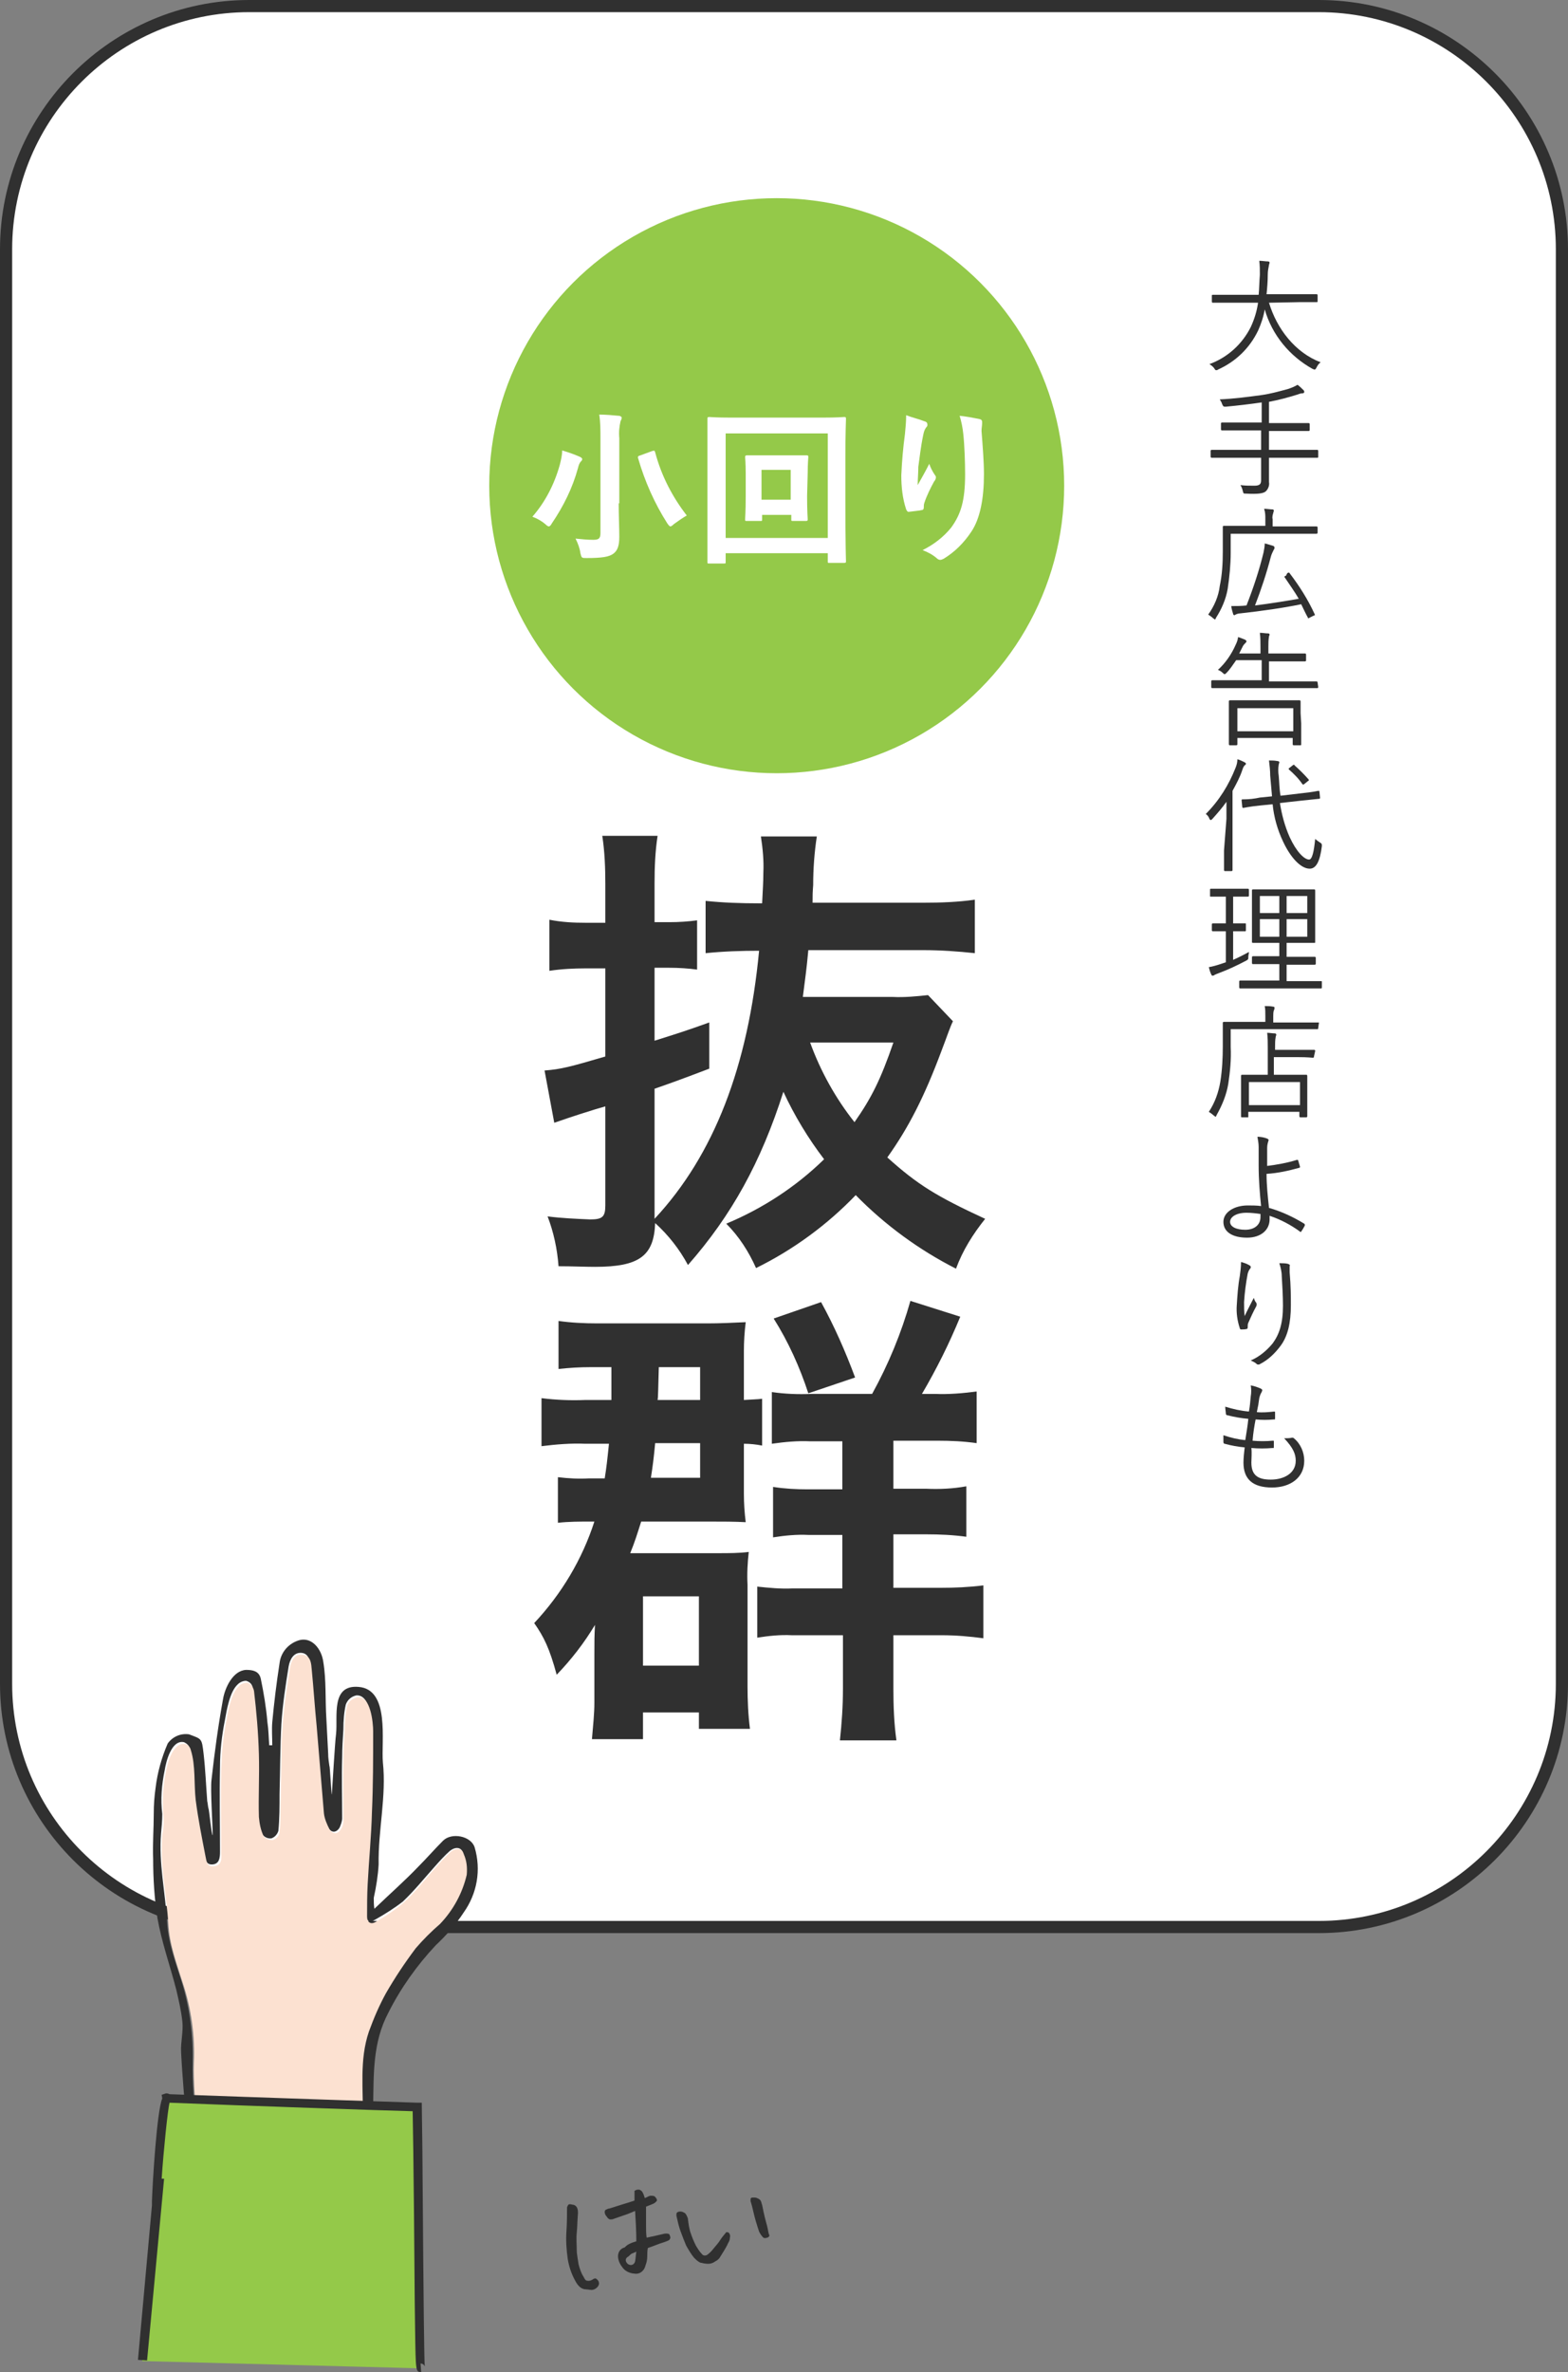
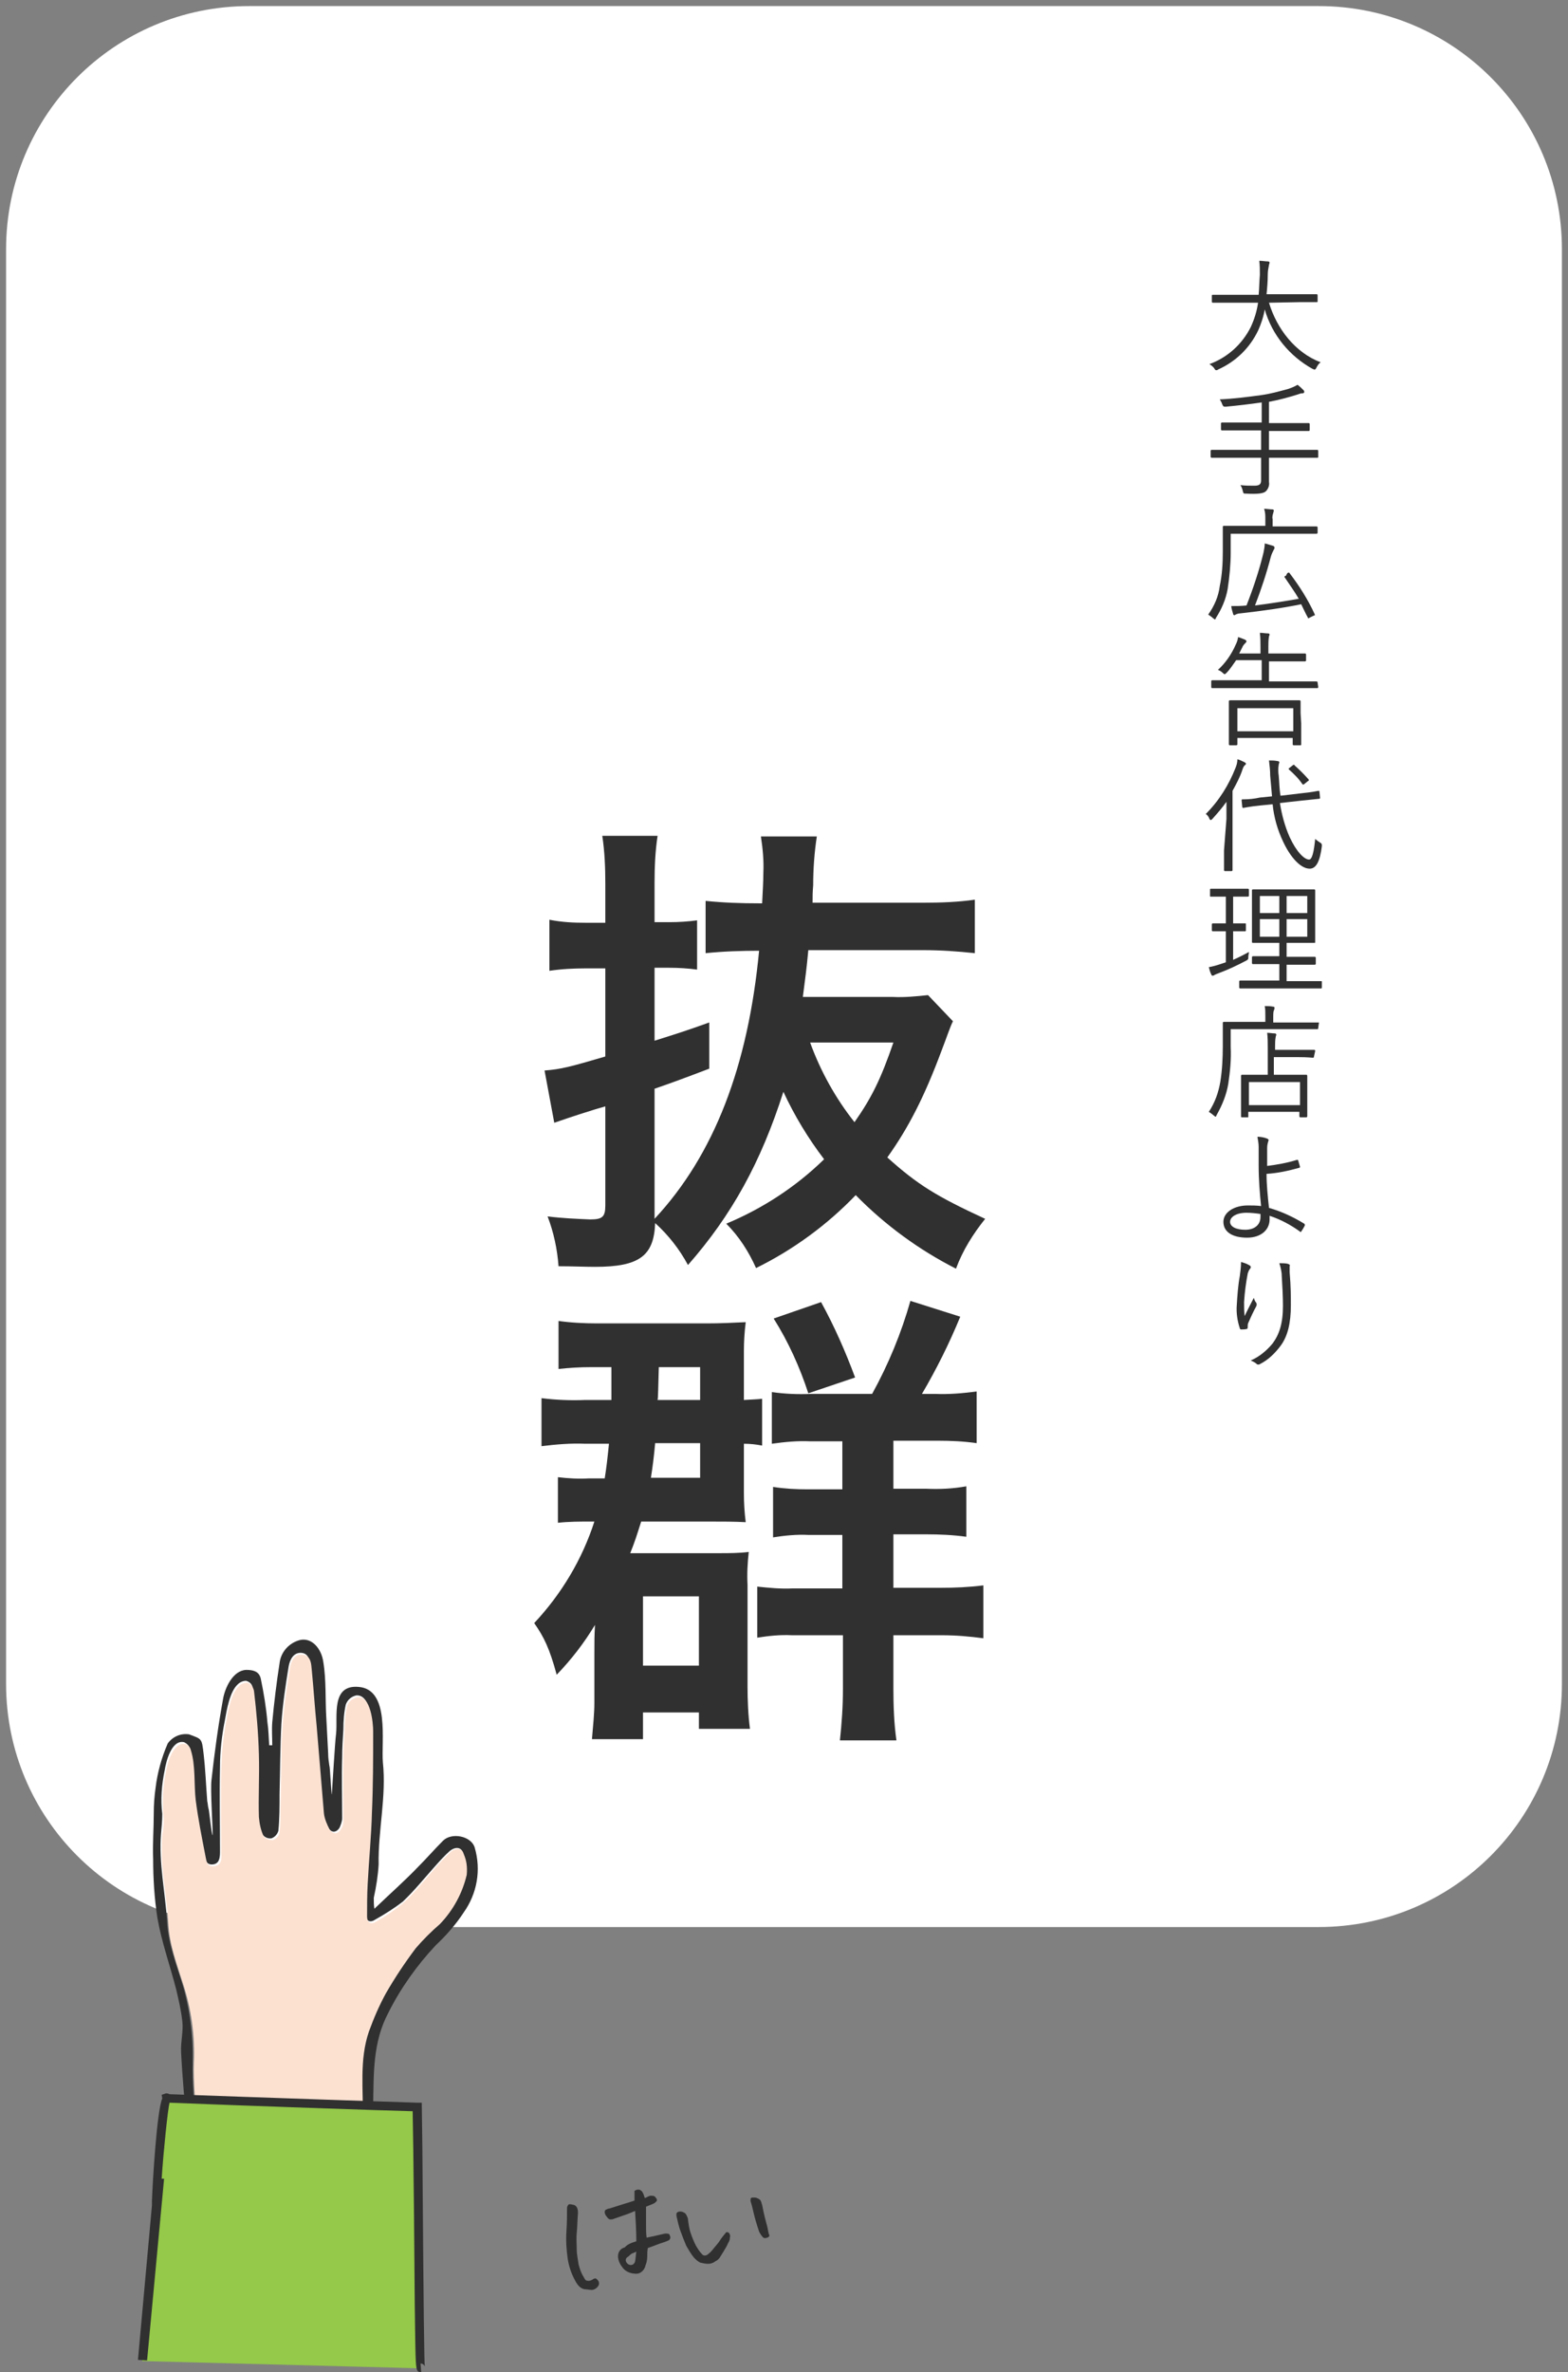
<svg xmlns="http://www.w3.org/2000/svg" version="1.1" id="レイヤー_1" x="0px" y="0px" viewBox="0 0 258 390.2" style="enable-background:new 0 0 258 390.2;" xml:space="preserve">
  <rect x="0" y="0" width="258" height="390.2" fill="#808080" stroke="none" />
  <style type="text/css">
	.st0{fill:#FFFFFF;}
	.st1{fill:#303030;}
	.st2{fill:#94C949;}
	.st3{fill:#FCE1D1;}
</style>
  <path class="st0" d="M41,1h176c22.1,0,40,17.9,40,40v236c0,22.1-17.9,40-40,40H41c-22.1,0-40-17.9-40-40V41C1,18.9,18.9,1,41,1z" />
-   <path class="st1" d="M217,318H41c-22.6,0-41-18.4-41-41V41C0,18.4,18.4,0,41,0h176c22.6,0,41,18.4,41,41v236  C258,299.6,239.6,318,217,318z M41,2C19.5,2,2,19.5,2,41v236c0,21.5,17.5,39,39,39h176c21.5,0,39-17.5,39-39V41  c0-21.5-17.5-39-39-39H41z" />
  <path class="st1" d="M208.8,49.8c1.3,4.3,4.3,8.2,8.5,9.8c-0.3,0.2-0.5,0.5-0.7,0.9c-0.1,0.2-0.2,0.3-0.3,0.3  c-0.1,0-0.2-0.1-0.3-0.1c-3.8-2.1-6.7-5.6-7.9-9.8c-0.2,1.2-0.6,2.4-1.1,3.5c-1.4,2.9-3.7,5.1-6.6,6.4c-0.1,0.1-0.2,0.1-0.3,0.1  c-0.1,0-0.2-0.1-0.3-0.3c-0.2-0.3-0.5-0.5-0.8-0.7c3-1.1,5.4-3.3,6.8-6.1c0.6-1.3,1-2.6,1.2-4h-4.7c-2,0-2.6,0-2.7,0s-0.2,0-0.2-0.2  v-0.9c0-0.2,0-0.2,0.2-0.2s0.8,0,2.7,0h4.8c0.1-1,0.1-2.1,0.2-3.3c0-0.8,0-1.6-0.1-2.3c0.5,0,1,0.1,1.4,0.1c0.2,0,0.3,0.1,0.3,0.2  c0,0.1-0.1,0.3-0.1,0.4c-0.1,0.5-0.2,1-0.2,1.5c0,1.2-0.1,2.3-0.2,3.3h5.5c2,0,2.6,0,2.7,0s0.2,0,0.2,0.2v0.9c0,0.2,0,0.2-0.2,0.2  s-0.8,0-2.7,0L208.8,49.8z" />
  <path class="st1" d="M216.9,75.1c0,0.2,0,0.2-0.2,0.2s-0.8,0-2.7,0h-5.2v1.4c0,0.9,0,1.8,0,2.6c0.1,0.5-0.1,1.1-0.5,1.5  c-0.4,0.4-1.4,0.5-3.3,0.4c-0.4,0-0.4,0-0.5-0.4c-0.1-0.4-0.2-0.7-0.4-1c0.8,0.1,1.5,0.1,2.3,0.1c0.9,0,1.1-0.3,1.1-0.9v-3.7h-5.4  c-1.9,0-2.6,0-2.7,0s-0.2,0-0.2-0.2v-0.9c0-0.1,0-0.2,0.2-0.2s0.8,0,2.7,0h5.4v-3.2H204c-2.1,0-2.8,0-2.9,0s-0.2,0-0.2-0.2v-0.9  c0-0.1,0-0.2,0.2-0.2s0.8,0,2.9,0h3.6v-3.3c-2.1,0.3-3.8,0.5-5.9,0.7c-0.4,0-0.4,0-0.6-0.4c-0.1-0.3-0.2-0.5-0.4-0.8  c2.3-0.1,4.6-0.4,6.8-0.7c1.5-0.2,2.9-0.6,4.4-1c0.6-0.2,1.1-0.4,1.6-0.7c0.4,0.3,0.7,0.6,1,0.9c0.1,0.1,0.1,0.2,0.1,0.3  s-0.1,0.2-0.3,0.2c-0.3,0-0.5,0.1-0.8,0.2c-1.6,0.5-3.1,0.9-4.7,1.2v3.5h3.6c2.1,0,2.8,0,2.9,0s0.2,0,0.2,0.2v0.9  c0,0.1,0,0.2-0.2,0.2s-0.8,0-2.9,0h-3.6V74h5.2c2,0,2.6,0,2.7,0s0.2,0,0.2,0.2L216.9,75.1z" />
  <path class="st1" d="M216.8,87.6c0,0.1,0,0.2-0.2,0.2s-0.8,0-2.8,0h-11.3v3.1c0,2-0.2,4-0.5,6c-0.3,1.7-1,3.3-1.9,4.7  c-0.1,0.2-0.1,0.3-0.2,0.3s-0.1-0.1-0.3-0.2c-0.2-0.2-0.5-0.4-0.8-0.6c1-1.4,1.7-3,1.9-4.7c0.4-1.9,0.5-3.8,0.5-5.7c0-2.7,0-3.9,0-4  s0-0.2,0.2-0.2s0.8,0,2.9,0h3.9v-1.1c0-0.6,0-1.1-0.2-1.7c0.5,0,1,0.1,1.4,0.1c0.1,0,0.2,0.1,0.2,0.2c0,0.1-0.1,0.3-0.1,0.4  c-0.1,0.3-0.2,0.7-0.1,1v1.2h4.4c2,0,2.7,0,2.8,0s0.2,0,0.2,0.2L216.8,87.6z M211.8,94.3c0.2-0.1,0.3-0.2,0.4,0  c1.6,2.1,3,4.3,4.1,6.7c0.1,0.2,0.1,0.2-0.2,0.3l-0.6,0.3c-0.1,0.1-0.2,0.1-0.2,0.1c-0.1,0-0.1,0-0.1-0.1c-0.4-0.7-0.7-1.4-1.1-2.2  c-2.9,0.6-6.4,1.1-10,1.5c-0.3,0-0.6,0.1-0.8,0.2c-0.1,0.1-0.2,0.1-0.2,0.1c-0.1,0-0.2-0.1-0.2-0.2c-0.1-0.4-0.3-0.9-0.3-1.3  c0.8,0,1.7,0,2.5-0.1c1.1-2.8,2.1-5.8,2.8-8.7c0.1-0.5,0.2-1,0.2-1.5c0.5,0.1,1,0.3,1.4,0.4c0.2,0.1,0.2,0.2,0.2,0.3s0,0.2-0.1,0.3  c-0.2,0.4-0.4,0.8-0.5,1.2c-0.7,2.7-1.6,5.4-2.6,8c2.4-0.3,4.9-0.7,7.2-1.1c-0.7-1.2-1.5-2.3-2.3-3.5c-0.1-0.1-0.1-0.2,0.2-0.3  L211.8,94.3z" />
  <path class="st1" d="M216.9,113c0,0.1,0,0.2-0.2,0.2s-0.8,0-2.7,0h-11.8c-2,0-2.6,0-2.7,0s-0.2,0-0.2-0.2v-0.9c0-0.1,0-0.2,0.2-0.2  s0.8,0,2.7,0h5.4v-3.3h-4.2c-0.5,0.7-1,1.5-1.6,2.1c-0.1,0.1-0.2,0.2-0.3,0.2s-0.2-0.1-0.3-0.2c-0.2-0.2-0.5-0.4-0.8-0.5  c1.2-1.1,2.2-2.5,2.9-4.1c0.2-0.4,0.4-0.9,0.4-1.3c0.4,0.1,0.8,0.3,1.1,0.4c0.2,0.1,0.3,0.2,0.3,0.3s-0.1,0.2-0.2,0.3  c-0.1,0.1-0.3,0.3-0.4,0.5c-0.2,0.4-0.4,0.8-0.6,1.2h3.5v-0.9c0-0.8,0-1.7-0.1-2.5c0.5,0,0.9,0.1,1.4,0.1c0.1,0,0.2,0.1,0.2,0.2  c0,0.1-0.1,0.2-0.1,0.3c-0.1,0.6-0.1,1.1-0.1,1.7v1.1h3.2c2,0,2.7,0,2.8,0s0.2,0,0.2,0.2v0.9c0,0.1,0,0.2-0.2,0.2s-0.8,0-2.8,0h-3.1  v3.3h5.1c1.9,0,2.6,0,2.7,0s0.2,0,0.2,0.2L216.9,113z M214.1,119c0,2.8,0,3.2,0,3.4s0,0.2-0.2,0.2h-1c-0.1,0-0.2,0-0.2-0.2v-1h-9.1  v1c0,0.1,0,0.2-0.2,0.2h-1c-0.1,0-0.2,0-0.2-0.2s0-0.6,0-3.4v-1.5c0-1.5,0-2,0-2.1s0-0.2,0.2-0.2s0.8,0,2.8,0h5.8c2,0,2.7,0,2.8,0  s0.2,0,0.2,0.2s0,0.6,0,1.9L214.1,119z M212.8,116.5h-9.2v3.8h9.2V116.5z" />
  <path class="st1" d="M201.8,134.7c0-0.7,0-1.8,0-2.8c-0.7,1-1.5,1.9-2.3,2.8c-0.1,0.1-0.2,0.2-0.3,0.2s-0.1-0.1-0.2-0.2  c-0.1-0.3-0.3-0.6-0.6-0.8c2.2-2.2,3.8-4.8,4.9-7.6c0.2-0.5,0.3-0.9,0.3-1.4c0.4,0.1,0.8,0.3,1.2,0.5c0.1,0.1,0.2,0.1,0.2,0.2  s0,0.2-0.2,0.3c-0.2,0.2-0.3,0.5-0.4,0.8c-0.4,1.2-1,2.3-1.6,3.4v9.8c0,2.1,0,3.1,0,3.2s0,0.2-0.2,0.2h-1c-0.1,0-0.2,0-0.2-0.2  s0-1,0-3.2L201.8,134.7z M210.6,132.1c0.3,1.9,0.8,3.8,1.6,5.6c1.1,2.4,2.4,3.7,3.2,3.7c0.5,0,0.8-1.3,1-3.4  c0.2,0.2,0.5,0.4,0.8,0.6c0.3,0.2,0.3,0.2,0.3,0.6c-0.3,2.4-0.9,3.7-2,3.7c-1.5,0-3.2-1.9-4.4-4.5c-0.9-1.9-1.5-4-1.7-6.1l-2,0.2  c-2,0.2-2.7,0.4-2.8,0.4s-0.2,0-0.2-0.2l-0.1-1c0-0.2,0-0.2,0.2-0.2c1,0,1.9-0.1,2.8-0.3l2-0.2c-0.1-1.1-0.2-2.2-0.3-3.4  c0-0.8-0.1-1.7-0.2-2.5c0.5,0,0.9,0,1.4,0.1c0.2,0,0.3,0.1,0.3,0.2c0,0.1-0.1,0.3-0.1,0.4c-0.1,0.6-0.1,1.2,0,1.8  c0.1,1.1,0.1,2.2,0.3,3.3l3.4-0.4c2-0.2,2.7-0.4,2.8-0.4s0.2,0,0.2,0.1l0.1,1c0,0.1,0,0.2-0.1,0.2l-2.9,0.3L210.6,132.1z   M212.7,125.9c0.2-0.1,0.2-0.2,0.3,0c0.8,0.7,1.6,1.5,2.3,2.3c0.1,0.1,0.1,0.2-0.1,0.3l-0.5,0.4c-0.2,0.2-0.3,0.2-0.4,0.1  c-0.6-0.9-1.4-1.7-2.2-2.4c-0.1-0.1-0.1-0.2,0.1-0.3L212.7,125.9z" />
  <path class="st1" d="M202.9,157.9c0.9-0.4,1.7-0.8,2.6-1.3c0,0.3-0.1,0.5-0.1,0.8c0,0.4,0,0.4-0.3,0.6c-1.5,0.8-3,1.5-4.6,2.1  c-0.3,0.1-0.5,0.2-0.7,0.3c-0.1,0.1-0.2,0.1-0.3,0.1c-0.1,0-0.1,0-0.2-0.2c-0.2-0.4-0.3-0.8-0.4-1.2c0.6-0.1,1.3-0.3,1.9-0.5  l0.9-0.3v-5.1h-0.3c-1.3,0-1.7,0-1.8,0s-0.2,0-0.2-0.2v-0.9c0-0.1,0-0.2,0.2-0.2s0.5,0,1.8,0h0.3v-4.4h-0.5c-1.4,0-1.9,0-2,0  s-0.1,0-0.1-0.2v-0.9c0-0.1,0-0.2,0.1-0.2s0.6,0,2,0h2.1c1.5,0,1.9,0,2,0s0.2,0,0.2,0.2v0.9c0,0.1,0,0.2-0.2,0.2s-0.5,0-2,0h-0.4  v4.4h0.2c1.3,0,1.7,0,1.8,0s0.1,0,0.1,0.2v0.9c0,0.1,0,0.2-0.1,0.2s-0.5,0-1.8,0h-0.2V157.9z M217.5,162.4c0,0.1,0,0.2-0.1,0.2  s-0.8,0-2.9,0H207c-2.1,0-2.8,0-2.9,0s-0.2,0-0.2-0.2v-0.9c0-0.1,0-0.2,0.2-0.2s0.8,0,2.9,0h3.5v-2.7h-1.6c-1.9,0-2.6,0-2.7,0  s-0.2,0-0.2-0.2v-0.9c0-0.1,0-0.2,0.2-0.2s0.8,0,2.7,0h1.6v-2.2h-1.6c-1.9,0-2.6,0-2.7,0s-0.2,0-0.2-0.1s0-0.7,0-2.2v-4.1  c0-1.5,0-2.1,0-2.2s0-0.2,0.2-0.2s0.8,0,2.7,0h4.6c1.9,0,2.6,0,2.7,0s0.2,0,0.2,0.2s0,0.7,0,2.2v4.1c0,1.6,0,2.1,0,2.2  s0,0.1-0.2,0.1s-0.8,0-2.7,0h-1.8v2.3h1.9c1.9,0,2.6,0,2.7,0s0.2,0,0.2,0.2v0.9c0,0.1,0,0.2-0.2,0.2s-0.8,0-2.7,0h-1.9v2.7h2.8  c2.1,0,2.8,0,2.9,0s0.1,0,0.1,0.2V162.4z M210.5,147.4h-3.2v2.8h3.2V147.4z M210.5,151.2h-3.2v2.9h3.2V151.2z M215.1,147.4h-3.4v2.8  h3.4V147.4z M215.1,151.2h-3.4v2.9h3.4V151.2z" />
  <path class="st1" d="M216.9,169.1c0,0.1,0,0.2-0.1,0.2s-0.8,0-2.9,0h-11.4v2.9c0.1,2.1-0.1,4.1-0.4,6.1c-0.3,1.8-1,3.5-1.9,5.1  c-0.1,0.2-0.1,0.3-0.2,0.3s-0.1-0.1-0.3-0.2c-0.2-0.2-0.5-0.4-0.8-0.6c1-1.5,1.6-3.2,1.9-5c0.3-1.9,0.4-3.9,0.4-5.8  c0-2.6,0-3.7,0-3.8s0-0.2,0.2-0.2s0.9,0,2.9,0h3.9v-1c0-0.6,0-1.1-0.1-1.6c0.5,0,0.9,0,1.4,0.1c0.2,0,0.2,0.1,0.2,0.2  c0,0.1,0,0.3-0.1,0.4c-0.1,0.3-0.1,0.7-0.1,1v1h4.5c2.1,0,2.7,0,2.9,0s0.1,0,0.1,0.2L216.9,169.1z M216.2,173.8c0,0.1,0,0.2-0.2,0.2  s-0.7-0.1-2.4-0.1h-4v2.9h2.5c2,0,2.7,0,2.8,0s0.2,0,0.2,0.2s0,0.6,0,1.8v1.6c0,2.7,0,3.1,0,3.2s0,0.2-0.2,0.2H214  c-0.1,0-0.2,0-0.2-0.2v-0.7h-8.4v0.8c0,0.1,0,0.1-0.1,0.1h-0.9c-0.1,0-0.2,0-0.2-0.1s0-0.6,0-3.3V179c0-1.4,0-1.9,0-2s0-0.2,0.2-0.2  s0.8,0,2.8,0h1.4v-4.5c0-0.8,0-1.6-0.1-2.4c0.4,0,0.9,0.1,1.3,0.1c0.1,0,0.2,0.1,0.2,0.2c0,0.1-0.1,0.3-0.1,0.4  c-0.1,0.5-0.1,1.1-0.1,1.6v0.5h4c1.7,0,2.3,0,2.4,0s0.2,0,0.2,0.2L216.2,173.8z M213.9,178h-8.4v3.8h8.4V178z" />
  <path class="st1" d="M213.4,190.8c0.1,0,0.2,0,0.2,0.1c0,0,0,0,0,0c0.1,0.3,0.2,0.7,0.3,1c0,0.1,0,0.2-0.1,0.2  c-1.8,0.5-3.6,0.9-5.4,1c0,1.9,0.2,3.7,0.4,5.6c2.1,0.6,4,1.5,5.8,2.6c0.1,0.1,0.1,0.1,0.1,0.3c-0.2,0.4-0.4,0.7-0.6,1  c-0.1,0.1-0.1,0.1-0.2,0c-1.5-1.1-3.2-2-5-2.6c0,0.1,0,0.3,0,0.6c0,1.7-1.4,3-3.7,3c-2.5,0-3.9-1-3.9-2.6s1.8-2.7,4-2.7  c0.7,0,1.5,0,2.2,0.1c-0.2-1.9-0.4-4.3-0.4-6.6c0-0.9,0-2.2,0-3.1c0-0.6-0.1-1.1-0.2-1.7c0.5,0,1.1,0.1,1.6,0.3  c0.2,0.1,0.3,0.2,0.2,0.4c-0.1,0.3-0.2,0.7-0.2,1.1c0,0.6,0,1.7,0,3C210.1,191.6,211.8,191.3,213.4,190.8z M205.1,199.5  c-1.7,0-2.7,0.7-2.7,1.5s1,1.3,2.5,1.3s2.5-0.8,2.5-2.1c0-0.2,0-0.3,0-0.5C206.7,199.6,205.9,199.5,205.1,199.5L205.1,199.5z" />
  <path class="st1" d="M205.5,208.1c0.2,0.1,0.3,0.2,0.3,0.3c0,0.1,0,0.2-0.1,0.3c-0.2,0.2-0.3,0.5-0.4,0.8c-0.3,1.6-0.5,3.1-0.6,4.7  c0,0.8,0,1.6,0.1,2.3c0.4-0.9,1-2,1.5-3c0.1,0.3,0.2,0.6,0.4,0.8c0.1,0.2,0.1,0.4,0,0.6c-0.5,0.9-0.9,1.8-1.3,2.7  c-0.1,0.2-0.1,0.4-0.1,0.7c0,0.2,0,0.2-0.1,0.3c-0.3,0.1-0.7,0.1-1,0.1c-0.1,0-0.2-0.1-0.2-0.2c-0.4-1.2-0.6-2.5-0.5-3.8  c0.1-1.6,0.2-3.2,0.5-4.8c0.1-0.7,0.2-1.5,0.2-2.3C204.5,207.7,205,207.8,205.5,208.1z M211.9,207.9c0.3,0.1,0.4,0.2,0.3,0.4  c0,0.3,0,0.7,0,1c0.2,2.3,0.2,4,0.2,5.4c0,2.9-0.5,5.1-1.7,6.7c-0.9,1.2-2,2.3-3.4,3c-0.1,0.1-0.4,0.1-0.5,0c-0.3-0.3-0.6-0.4-1-0.6  c1.4-0.6,2.6-1.6,3.6-2.8c1.1-1.5,1.7-3.3,1.7-6.2c0-1.4-0.1-3.4-0.2-4.9c0-0.7-0.2-1.5-0.4-2.1C211,207.8,211.5,207.8,211.9,207.9  L211.9,207.9z" />
-   <path class="st1" d="M205.9,240.6c0,2.1,1.1,2.8,3.2,2.8s4.1-1,4.1-3.1c0-1.1-0.4-2.1-1.9-3.7c0.4,0,0.9,0,1.3-0.1  c0.1,0,0.2,0,0.3,0.1c1.1,0.9,1.7,2.3,1.7,3.7c0,2.8-2.3,4.4-5.3,4.4c-3.2,0-4.7-1.4-4.7-4.1c0-0.7,0.1-1.7,0.2-2.5  c-1.1-0.1-2.2-0.3-3.3-0.6c-0.1,0-0.2-0.1-0.2-0.3c0-0.4,0-0.8,0-1.1c1.2,0.4,2.4,0.7,3.6,0.8c0.2-1.3,0.4-2.4,0.5-3.5  c-1.2-0.1-2.3-0.3-3.5-0.6c-0.1,0-0.2-0.1-0.2-0.3s-0.1-0.7-0.1-1.1c1.3,0.4,2.6,0.7,3.9,0.8c0.2-1.1,0.2-1.6,0.3-2.5  c0.1-0.6,0.1-1.2,0-1.8c0.6,0.1,1.1,0.3,1.6,0.5c0.2,0.1,0.3,0.2,0.3,0.3c0,0.1-0.1,0.2-0.1,0.3c-0.2,0.3-0.3,0.6-0.4,1  c-0.1,0.8-0.2,1.4-0.4,2.3c1,0.1,1.9,0,2.9-0.1c0.1,0,0.1,0.1,0.1,0.2c0,0.3,0,0.6,0,0.9s-0.1,0.2-0.2,0.2c-1,0.1-2,0.1-3,0  c-0.2,1-0.4,2.2-0.5,3.5c1.1,0.1,2.2,0.1,3.3,0c0.2,0,0.2,0,0.2,0.1s0,0.6,0,0.9s-0.1,0.2-0.2,0.2c-1.2,0.1-2.3,0.1-3.5,0  C206,239,205.9,240,205.9,240.6z" />
  <path class="st1" d="M156.8,168c-0.5,1-0.9,2.3-1.9,4.9c-2.8,7.5-5.4,12.6-8.9,17.5c5,4.5,8.1,6.4,16.1,10.1c-2,2.5-3.7,5.2-4.8,8.2  c-6.1-3.1-11.7-7.2-16.5-12.1c-4.7,4.9-10.3,9-16.4,12c-1.2-2.7-2.8-5.2-4.9-7.3c6-2.5,11.5-6.1,16.1-10.6  c-2.6-3.4-4.9-7.2-6.7-11.1c-3.7,11.6-8.5,20.3-15.7,28.5c-1.4-2.6-3.2-4.9-5.4-6.9c-0.2,5.4-2.6,7.2-9.9,7.2c-1.7,0-3.8-0.1-6-0.1  c-0.2-2.8-0.8-5.6-1.8-8.2c2.3,0.3,4.7,0.4,7,0.5c2,0,2.5-0.4,2.5-2.3v-16.3l-1.7,0.5c-3.9,1.2-5.8,1.9-6.7,2.2l-1.6-8.6  c2.7-0.2,4.2-0.6,10-2.3v-14.5h-3.2c-2,0-4,0.1-6,0.4v-8.4c2,0.4,4,0.5,6,0.5h3.2v-6.4c0-2.6-0.1-5.3-0.5-7.9h9.1  c-0.4,2.6-0.5,5.2-0.5,7.8v6.4h2.5c1.5,0,3-0.1,4.5-0.3v8.1c-1.5-0.2-3-0.3-4.6-0.3h-2.4v12c3.8-1.2,5.1-1.6,9-3v7.6  c-5,1.9-6.4,2.4-9,3.3v21.4c9.8-10.5,15.4-25.1,17.2-44.1c-2.9,0-5.9,0.1-8.8,0.4v-8.6c2.9,0.3,5.8,0.4,8.8,0.4h0.5  c0.1-2.3,0.2-3.3,0.2-5c0.1-2-0.1-4-0.4-6h9.2c-0.4,2.6-0.6,5.3-0.6,8c-0.1,1.3-0.1,1.6-0.1,2.9h18.2c2.9,0,5.7-0.1,8.5-0.5v8.8  c-2.8-0.3-5.6-0.5-8.5-0.5h-18.9c-0.3,3.3-0.5,4.5-0.9,7.7h14.8c1.9,0.1,3.9-0.1,5.8-0.3L156.8,168z M133.3,171.5  c1.7,4.7,4.2,9.2,7.3,13.1c2.8-4,4.3-7,6.4-13.1H133.3z" />
  <path class="st1" d="M100.6,230.3v-5.4h-3.4c-1.8,0-3.5,0.1-5.3,0.3v-7.9c2.1,0.3,4.3,0.4,6.4,0.4h18.1c2.1,0,4.2-0.1,6.3-0.2  c-0.2,1.6-0.3,3.2-0.3,4.7v8.1c1.5-0.1,2.2-0.1,3-0.2v7.7c-1-0.2-2-0.3-3-0.3v8.2c0,1.6,0.1,3.1,0.3,4.7c-1.9-0.1-3.7-0.1-5.9-0.1  h-11.3c-0.7,2.2-1,3.2-1.8,5.2h14.6c1.6,0,3.3,0,4.9-0.2c-0.2,1.8-0.3,3.6-0.2,5.4v16.7c0,2.3,0.1,4.7,0.4,7H115v-2.7h-9.2v4.4h-8.4  c0.2-2.4,0.4-4.2,0.4-6v-8.1c0-2.2,0-2.8,0.1-4.7c-1.8,3-3.9,5.7-6.3,8.2c-1.2-4.4-2.1-6.2-3.7-8.5c4.5-4.8,7.9-10.5,9.9-16.7h-0.6  c-1.8,0-3.6,0-5.4,0.2v-7.5c1.7,0.2,3.4,0.3,5.1,0.2h2.6c0.3-1.9,0.4-2.8,0.7-5.7h-3.9c-2.4-0.1-4.8,0.1-7.2,0.4V230  c2.4,0.3,4.8,0.4,7.2,0.3L100.6,230.3z M105.8,274h9.2v-11.4h-9.2L105.8,274z M107.8,237.4c-0.2,2.2-0.4,3.8-0.7,5.7h8.1v-5.7H107.8  z M115.2,230.3v-5.4h-6.8c-0.1,3.2-0.1,5-0.2,5.4H115.2z M143.5,229.3c2.7-4.9,4.8-10,6.3-15.3l8.2,2.6c-1.8,4.4-3.9,8.6-6.3,12.7  h2.1c2.3,0.1,4.6-0.1,6.9-0.4v8.5c-2.1-0.3-4.2-0.4-6.4-0.4H147v7.9h5.4c2.2,0.1,4.4,0,6.6-0.4v8.3c-2.2-0.3-4.4-0.4-6.6-0.4H147  v8.8h7.7c2.4,0,4.7-0.1,7.1-0.4v8.7c-2.2-0.3-4.5-0.5-6.8-0.5h-8v8.8c0,2.8,0.1,5.7,0.5,8.5h-9.3c0.3-2.8,0.5-5.6,0.5-8.5v-8.8h-8.4  c-1.9-0.1-3.8,0.1-5.7,0.4V261c1.9,0.2,3.9,0.4,5.8,0.3h8.2v-8.8H133c-1.9-0.1-3.9,0.1-5.8,0.4v-8.3c1.9,0.3,3.8,0.4,5.7,0.4h5.7  v-7.9h-5.3c-2.1-0.1-4.2,0.1-6.3,0.4V229c2.1,0.3,4.3,0.4,6.5,0.3L143.5,229.3z M133,229.2c-1.4-4.3-3.3-8.5-5.7-12.3l7.8-2.7  c2.2,4,4,8.1,5.6,12.4L133,229.2z" />
-   <circle class="st2" cx="127.8" cy="79.9" r="47.3" />
  <path class="st0" d="M92.1,76.5c0.2-0.8,0.4-1.6,0.4-2.4c1,0.3,1.9,0.6,2.8,1c0.3,0.1,0.5,0.3,0.5,0.4c0,0.2-0.1,0.3-0.2,0.4  c-0.3,0.3-0.4,0.7-0.5,1.1c-0.9,3.3-2.4,6.3-4.3,9.1c-0.2,0.4-0.4,0.5-0.5,0.5s-0.3-0.1-0.6-0.4c-0.6-0.5-1.3-0.9-2.1-1.2  C89.7,82.6,91.2,79.7,92.1,76.5z M101.8,82.8c0,1.9,0.1,4.1,0.1,5.5c0,1.5-0.3,2.3-1,2.8s-1.8,0.7-4.4,0.7c-0.8,0-0.8,0-1-0.8  c-0.1-0.8-0.4-1.6-0.8-2.4c1,0.1,1.9,0.2,2.9,0.2c0.9,0,1.2-0.2,1.2-1.1V72.1c0-1.3,0-2.6-0.2-3.9c1,0,2.2,0.1,3.2,0.2  c0.3,0,0.5,0.2,0.5,0.3c0,0.2-0.1,0.4-0.2,0.6c-0.2,0.9-0.3,1.8-0.2,2.8V82.8z M107.3,74.2c0.4-0.1,0.4-0.1,0.5,0.2  c1,3.8,2.8,7.3,5.2,10.4c-0.7,0.4-1.4,0.9-2.1,1.4c-0.3,0.3-0.5,0.4-0.6,0.4s-0.3-0.2-0.5-0.5c-2.1-3.3-3.7-6.9-4.8-10.7  c-0.1-0.3,0-0.4,0.4-0.5L107.3,74.2z" />
  <path class="st0" d="M119.4,92.4c0,0.3,0,0.3-0.3,0.3h-2.4c-0.3,0-0.3,0-0.3-0.3s0-2,0-10.5v-5.4c0-5.5,0-7.4,0-7.6s0-0.3,0.3-0.3  s1.1,0.1,3.7,0.1h14.8c2.6,0,3.5-0.1,3.7-0.1s0.3,0,0.3,0.3s-0.1,2.1-0.1,6.6v6.3c0,8.5,0.1,10.3,0.1,10.5s0,0.3-0.3,0.3h-2.4  c-0.3,0-0.3,0-0.3-0.3V91h-16.8V92.4z M119.4,71.3v17.2h16.8V71.3L119.4,71.3z M132.8,81.6c0,2.6,0.1,3.6,0.1,3.8s0,0.3-0.3,0.3  h-2.1c-0.3,0-0.3,0-0.3-0.3v-0.7h-4.8v0.7c0,0.3,0,0.3-0.3,0.3h-2.2c-0.3,0-0.3,0-0.3-0.3s0.1-1.1,0.1-3.8v-3.7  c0-1.8-0.1-2.6-0.1-2.7s0-0.3,0.3-0.3s0.9,0,3,0h3.8c2.1,0,2.8,0,3,0s0.3,0,0.3,0.3s-0.1,0.9-0.1,2.6L132.8,81.6z M125.3,77.3v4.9  h4.8v-4.9H125.3z" />
  <path class="st0" d="M152.1,69.3c0.4,0.1,0.5,0.3,0.5,0.6c0,0.2-0.1,0.3-0.2,0.4c-0.3,0.4-0.4,0.8-0.5,1.3c-0.4,1.9-0.6,3.8-0.8,5.2  c0,1-0.1,2-0.1,3c0.6-1.1,1.2-2.1,1.9-3.5c0.2,0.6,0.5,1.2,0.9,1.8c0.1,0.1,0.2,0.3,0.2,0.4c0,0.2-0.1,0.5-0.3,0.7  c-0.6,1.1-1.2,2.3-1.6,3.5c-0.1,0.3-0.1,0.5-0.1,0.8c0,0.2-0.1,0.4-0.3,0.4c0,0,0,0,0,0c-0.3,0.1-1.5,0.2-2.2,0.3  c-0.2,0-0.3-0.2-0.4-0.4c-0.6-1.8-0.8-3.7-0.8-5.6c0.1-2.3,0.3-4.6,0.6-6.8c0.1-1,0.2-2.1,0.2-3.1C150.1,68.7,151.1,68.9,152.1,69.3  z M161,68.9c0.6,0.1,0.6,0.3,0.6,0.7c0,0.4-0.1,0.8-0.1,1.3c0.2,2.6,0.4,5.1,0.4,7.1c0,3.9-0.6,7.3-2.1,9.5  c-1.2,1.8-2.7,3.3-4.5,4.4c-0.2,0.1-0.4,0.2-0.6,0.2c-0.2,0-0.4-0.1-0.6-0.3c-0.7-0.6-1.5-1-2.3-1.3c1.8-0.9,3.4-2.1,4.7-3.7  c1.6-2.2,2.3-4.4,2.3-8.8c0-1.9-0.1-4.8-0.3-6.6c-0.1-1-0.3-2-0.6-3C158.9,68.5,160,68.7,161,68.9L161,68.9z" />
  <path class="st1" d="M98,374.8c0.2,0.1,0.4,0.3,0.5,0.5c0.1,0.3,0.1,0.5-0.1,0.8c-0.3,0.4-0.7,0.6-1.1,0.6l-0.9-0.1  c-0.7,0-1.3-0.5-1.8-1.5c-0.6-1.1-1-2.3-1.2-3.6c-0.2-1.5-0.3-2.9-0.2-4.4c0.1-1.5,0.1-2.8,0.1-3.9c0-0.2,0.1-0.3,0.2-0.5  c0.1-0.1,0.2-0.1,0.3-0.1c0.2,0,0.4,0.1,0.6,0.1c0.3,0.1,0.5,0.3,0.6,0.6c0.1,0.3,0.1,0.5,0.1,0.8c-0.1,1.1-0.1,2.2-0.2,3.2  s0,1.9,0,2.8c0,0.8,0.2,1.6,0.3,2.4c0.2,0.7,0.4,1.4,0.8,2c0.1,0.2,0.2,0.4,0.3,0.5c0.1,0.2,0.4,0.2,0.6,0.2c0.2,0,0.4-0.1,0.6-0.2  C97.6,374.9,97.8,374.8,98,374.8z M104.7,368.7c0-1.7-0.1-3.4-0.2-5c-0.5,0.2-0.9,0.4-1.2,0.5L101,365c-0.2,0.1-0.4,0.1-0.6,0.1  c-0.2,0-0.4-0.2-0.6-0.5c-0.2-0.2-0.3-0.5-0.3-0.7c0-0.1,0-0.3,0.2-0.4c0.2-0.1,0.4-0.2,0.6-0.2l2.2-0.7c0.7-0.2,1.3-0.4,1.9-0.6  c0-0.5,0-1,0-1.6c0.2-0.1,0.3-0.2,0.6-0.2c0.1,0,0.1,0,0.2,0c0.2,0.1,0.4,0.2,0.5,0.4c0.2,0.3,0.3,0.7,0.4,1  c0.1-0.1,0.3-0.1,0.4-0.2c0.2-0.1,0.4-0.2,0.6-0.2c0.2,0,0.4,0,0.6,0.1c0.2,0.2,0.4,0.4,0.4,0.7c-0.2,0.3-0.5,0.5-0.8,0.6l-1,0.4  c0,0.4,0,0.8,0,1.1c0,0.5,0,1.1,0,1.9s0,1.5,0.1,2.1c0.5-0.1,0.9-0.2,1.4-0.3l1.3-0.3c0.3-0.1,0.7-0.1,1,0c0.1,0.2,0.2,0.4,0.2,0.6  c0,0.1-0.1,0.3-0.2,0.4c-0.2,0.1-0.4,0.2-0.7,0.3c-0.3,0.1-0.6,0.2-0.9,0.3s-1,0.4-1.9,0.7c-0.1,0.5-0.1,0.9-0.1,1.4  c0,0.5-0.1,1-0.3,1.5c-0.2,0.9-1,1.5-1.9,1.3c0,0-0.1,0-0.1,0c-0.7-0.1-1.3-0.4-1.7-0.9c-0.4-0.5-0.7-1-0.8-1.7  c-0.1-0.8,0.3-1.5,1.1-1.7C103.2,369.2,104,368.9,104.7,368.7L104.7,368.7z M104.7,370.4c-0.2,0.1-0.4,0.2-0.7,0.3  c-0.2,0.1-0.4,0.3-0.6,0.5c-0.4,0.2-0.5,0.5-0.4,0.8c0.1,0.3,0.4,0.6,0.8,0.6c0.3,0,0.6-0.2,0.7-0.6  C104.6,371.5,104.6,371,104.7,370.4z" />
  <path class="st1" d="M118.6,371.1c-0.2,0.4-0.5,0.7-0.9,0.9c-0.4,0.3-0.8,0.4-1.2,0.4c-0.4,0-0.9-0.1-1.3-0.2  c-0.4-0.2-0.7-0.5-1-0.8c-0.5-0.6-0.9-1.3-1.3-2c-0.3-0.7-0.6-1.5-0.9-2.3c-0.3-0.8-0.5-1.7-0.7-2.6c0-0.4,0-0.5,0.2-0.6  c0.2-0.1,0.3-0.1,0.5-0.1c0.2,0,0.4,0.1,0.6,0.2c0.2,0.1,0.3,0.3,0.4,0.5c0.1,0.2,0.2,0.4,0.2,0.6c0.1,0.8,0.2,1.6,0.5,2.4  c0.2,0.6,0.5,1.3,0.8,1.9c0.3,0.5,0.6,1,1,1.4c0.2,0.3,0.6,0.3,0.9,0.1c0,0,0,0,0,0c0.4-0.3,0.7-0.6,1-1c0.4-0.5,0.8-0.9,1.1-1.4  s0.7-0.9,1-1.3c0.2,0,0.4,0,0.5,0.2c0.1,0.2,0.2,0.4,0.1,0.7c0,0.3-0.1,0.6-0.3,0.9C119.7,369.3,119.3,370,118.6,371.1z   M126.6,367.7c0,0.2-0.2,0.4-0.4,0.4c-0.2,0.1-0.4,0.1-0.6,0c-0.3-0.3-0.5-0.6-0.7-1c-0.4-1.2-0.7-2.2-0.9-3.1s-0.4-1.6-0.5-1.9  c0-0.1,0-0.3,0-0.4c0-0.1,0.2-0.2,0.3-0.2c0.1,0,0.3,0,0.4,0c0.2,0,0.4,0.1,0.6,0.2c0.2,0.1,0.3,0.2,0.4,0.4  c0.1,0.2,0.1,0.4,0.2,0.6c0.3,1.6,0.6,2.7,0.8,3.4S126.4,367.4,126.6,367.7L126.6,367.7z" />
  <path class="st1" d="M54.6,295.2c0.1-1.4,0.5-8.5,0.7-10c0.3-2.8-0.9-8.1,3.7-7.7c5.2,0.4,3.7,9,4,12.4c0.6,5.6-0.8,11.2-0.7,16.8  c-0.1,1.8-0.4,3.7-0.8,5.5c0,0.6,0,1.2,0.1,1.8c2.6-2.5,5-4.6,7.2-6.9c1.4-1.4,2.7-2.9,4.1-4.3s4.6-0.8,5.2,1.1  c1.1,3.7,0.4,7.6-1.8,10.7c-1.3,2-2.9,3.8-4.6,5.4c-3.1,3.3-5.8,7.1-7.8,11.1c-2.6,4.9-2.4,10.1-2.5,15.3c0.1,0.7,0.1,1.5,0,2.2  c-0.1,0.4-0.6,0.7-0.9,1c-0.3-0.4-0.9-0.7-0.9-1.1c0.1-4.8-0.6-9.8,1-14.5c0.7-2.2,1.6-4.3,2.8-6.3c1.5-2.6,3.1-5,4.9-7.4  c1.2-1.4,2.6-2.8,4-4c2.2-2.2,3.7-5,4.4-8.1c0.1-1.2-0.1-2.3-0.5-3.4c-0.3-0.9-1.2-1.1-2.2-0.3c-0.9,0.8-1.7,1.7-2.5,2.6  c-1.7,1.9-3.3,3.9-5.2,5.7c-1.4,1.1-3,2.1-4.6,3c-0.9,0.6-1.5,0.1-1.5-0.8c0-1.8,0-3.6,0.1-5.4c0.2-3.9,0.6-7.9,0.7-11.8  c0.2-4.4,0.3-8.9,0.2-13.3c0-1.4-0.3-5.8-2.6-5.6c-0.8,0.2-1.4,0.7-1.7,1.5c-0.3,1.3-0.4,2.7-0.4,4.1c-0.1,1.5-0.2,3.1-0.2,4.6  c-0.1,3.3,0,6.7,0,10c0,0.5-0.2,1-0.4,1.5c-0.5,0.9-1.4,1-1.9,0c-0.5-0.8-0.8-1.7-0.9-2.6c-0.5-4.8-0.8-9.6-1.2-14.4  c-0.2-3.1-0.5-6.2-0.8-9.2c-0.1-1-0.2-2.4-1.5-2.5s-1.9,1.1-2.1,2.2c-0.5,3.1-1,6.3-1.2,9.5c-0.2,3.8-0.2,7.7-0.3,11.5  c0,2,0,4.1-0.2,6.1c-0.2,0.6-0.6,1-1.1,1.2c-0.5,0.1-1.1-0.1-1.5-0.6c-0.4-1-0.7-2.1-0.8-3.2c-0.1-3.4,0.1-6.9,0-10.3  s-0.4-6.9-0.8-10.4c0-0.7-0.4-1.2-1.1-1.4c-0.5,0-1,0.2-1.4,0.6c-1.3,1.2-1.8,4.2-2.1,5.9c-0.5,2.5-0.8,5.1-0.8,7.7  c-0.1,4.6,0,9.2,0,13.9c0,1-0.1,2-1.2,2.1s-1.2-0.8-1.4-1.7c-0.6-3-1.2-6.1-1.6-9.2c-0.4-2.6-0.1-5.7-0.8-8.2  c-0.1-0.5-0.5-0.8-0.9-1c-2.1-0.5-3,3.3-3.2,4.6c-0.5,2.4-0.7,4.8-0.4,7.2c0,1.1-0.1,2.1-0.2,3.2c-0.4,4.9,0.7,9.7,1,14.6  c0.2,3.5,1.4,6.6,2.4,9.8c1.3,4.2,1.9,8.7,1.8,13.1c-0.1,3.4,0.3,6.8,0.4,10.1c0,0.7-0.2,1.3-0.4,2h-0.5c-0.2-0.4-0.4-0.8-0.5-1.3  c-0.3-4.1-0.7-8.2-0.9-12.3c-0.1-1.7,0.4-3.4,0.2-5.1c-0.2-1.8-0.6-3.5-1-5.2c-1-3.9-2.4-7.8-3.1-11.8c-0.5-3.2-0.7-6.5-0.7-9.7  c-0.1-2.5,0.1-5,0.1-7.5c0-1.4,0.1-2.8,0.3-4.2c0.3-2.5,1-5,2-7.3c0.8-1.1,2.1-1.7,3.5-1.5c2.1,0.8,2.1,0.6,2.4,3.2s0.4,5.2,0.6,7.8  c0.1,0.4,0.1,0.8,0.2,1.2c0.1,0,0.5,4.4,0.7,4.4c0-1.6-0.4-7.5-0.2-9.1c0.5-4.5,1.1-8.9,1.9-13.3c0.3-1.8,1.6-4.7,3.8-4.8  c1.1,0,2.1,0.2,2.4,1.4c0.5,2.4,0.9,4.8,1.1,7.2c0.2,1.3,0.2,2.5,0.3,3.8h0.5c0-1.3-0.1-2.5,0-3.8c0.3-3.2,0.7-6.5,1.2-9.7  c0.2-1.8,1.5-3.3,3.3-3.8c2-0.5,3.6,1.4,3.9,3.6c0.5,3,0.3,6.2,0.5,9.3c0.1,1.9,0.2,3.9,0.3,5.8c0,0.7,0.1,1.3,0.2,2  C54.3,290.5,54.5,295.2,54.6,295.2z" />
  <path class="st3" d="M32.3,349.5c-0.1-3.4-0.5-6.8-0.4-10.1c0.2-4.4-0.4-8.9-1.8-13.1c-1-3.2-2.2-6.3-2.4-9.8  c-0.3-4.9-1.4-9.6-1-14.6c0.2-1,0.3-2.1,0.2-3.2c-0.2-2.4-0.1-4.9,0.4-7.2c0.2-1.2,1.1-5,3.2-4.6c0.4,0.1,0.8,0.5,0.9,1  c0.8,2.5,0.5,5.6,0.8,8.2c0.4,3.1,1,6.1,1.6,9.2c0.2,0.9,0.2,1.8,1.4,1.7s1.3-1.1,1.2-2.1c0-4.6-0.1-9.2,0-13.9  c0.1-2.6,0.3-5.2,0.8-7.7c0.3-1.7,0.8-4.7,2.1-5.9c0.3-0.4,0.9-0.6,1.4-0.6c0.6,0.2,1,0.8,1.1,1.4c0.4,3.4,0.7,6.8,0.8,10.4  s-0.1,6.9,0,10.3c0.1,1.1,0.3,2.2,0.8,3.2c0.4,0.4,0.9,0.6,1.5,0.6c0.5-0.2,1-0.6,1.1-1.2c0.2-2,0.1-4.1,0.2-6.1  c0.1-3.8,0-7.7,0.3-11.5c0.2-3.2,0.7-6.3,1.2-9.5c0.2-1.1,0.7-2.4,2.1-2.2s1.4,1.5,1.5,2.5c0.3,3.1,0.5,6.2,0.8,9.2  c0.4,4.8,0.8,9.6,1.2,14.4c0.1,0.9,0.5,1.8,0.9,2.6c0.5,0.9,1.4,0.9,1.9,0c0.3-0.4,0.4-0.9,0.4-1.5c0-3.3-0.1-6.7,0-10  c0-1.5,0.1-3.1,0.2-4.6c0-1.4,0.1-2.7,0.4-4.1c0.2-0.8,0.9-1.3,1.7-1.5c2.2-0.3,2.6,4.2,2.6,5.6c0,4.4,0,8.9-0.2,13.3  c-0.1,3.9-0.5,7.9-0.7,11.8c-0.1,1.8-0.1,3.6-0.1,5.4c0,0.9,0.6,1.4,1.5,0.8c1.6-0.9,3.1-1.9,4.5-3.1c1.9-1.7,3.5-3.8,5.2-5.7  c0.8-0.9,1.6-1.8,2.5-2.6c0.9-0.8,1.9-0.7,2.2,0.3c0.5,1.1,0.6,2.2,0.5,3.4c-0.7,3-2.2,5.8-4.4,8.1c-1.4,1.2-2.8,2.6-4,4  c-1.8,2.4-3.4,4.8-4.9,7.4c-1.1,2-2,4.1-2.8,6.3c-1.6,4.7-0.9,9.6-1,14.5L32.3,349.5z" />
  <path class="st2" d="M23.4,388.4l2.8-29.9c-1.4,14.1,0.5-12.4,1.2-12.9s-0.5-0.3,0.5-0.3c13.9,0.5,40.8,1.4,40.8,1.4  c0.3,37.4,0.3,42.9,0.6,42.9" />
  <path class="st1" d="M69.3,390.2c-0.9,0-0.9,0-1-7c-0.1-5.1-0.1-14.3-0.3-29.6l-0.1-6.3c-4.4-0.1-27.5-0.9-40-1.4l0,0  c-0.3,1.1-1,8-1.3,12.5H27l-2.8,29.9l-1.5-0.1l2.3-25.4l0,0c0-0.2,0-0.3,0-0.5l0,0c0-0.1,0-0.1,0-0.2c0.1-3,0.8-14.8,1.7-16.9  l-0.1-0.6l0.6-0.2c0.2-0.1,0.5,0,0.7,0.1l0,0c13.7,0.5,40.5,1.4,40.8,1.4h0.7l0.1,7.7c0.2,27.5,0.3,35,0.4,35.7  c-0.1-0.3-0.4-0.5-0.7-0.5L69.3,390.2z" />
</svg>